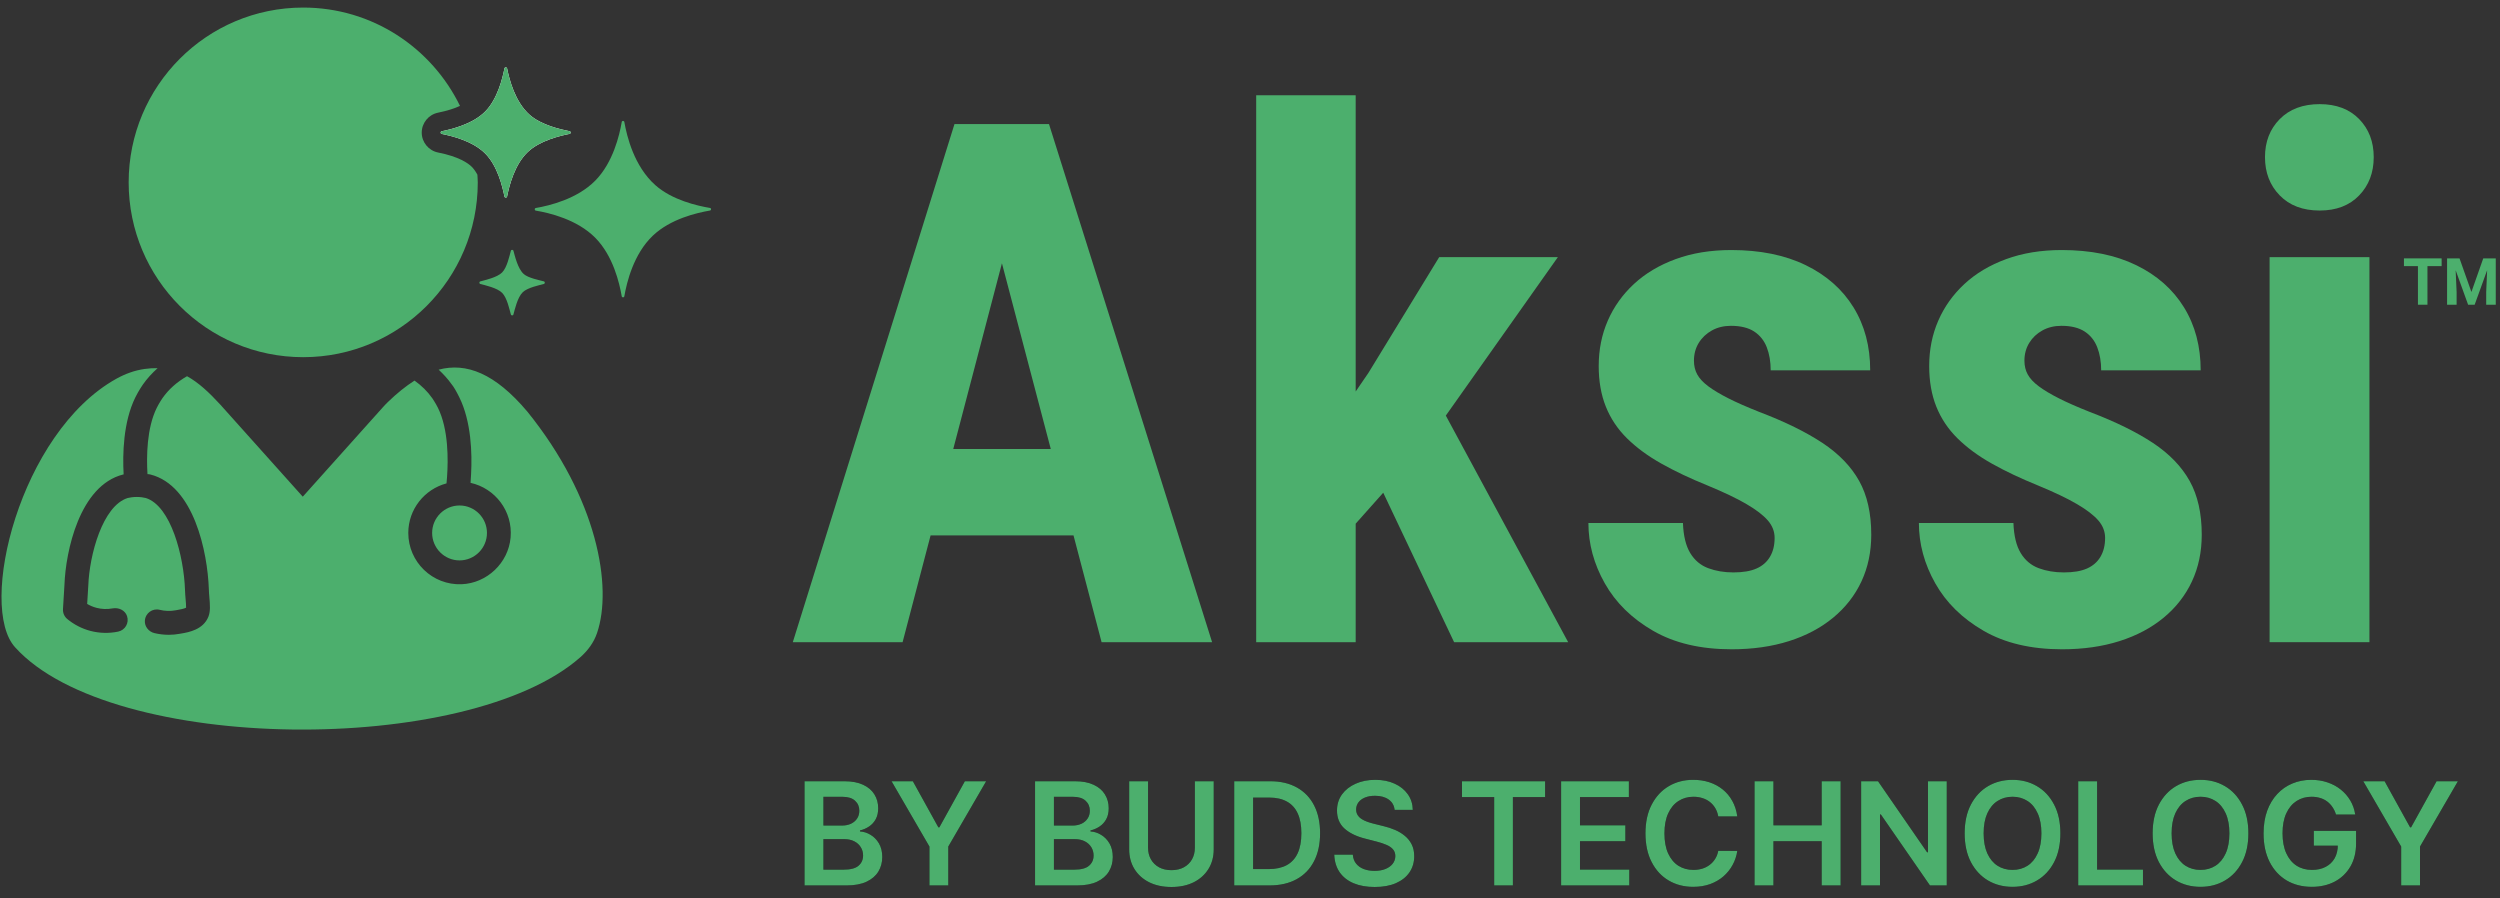
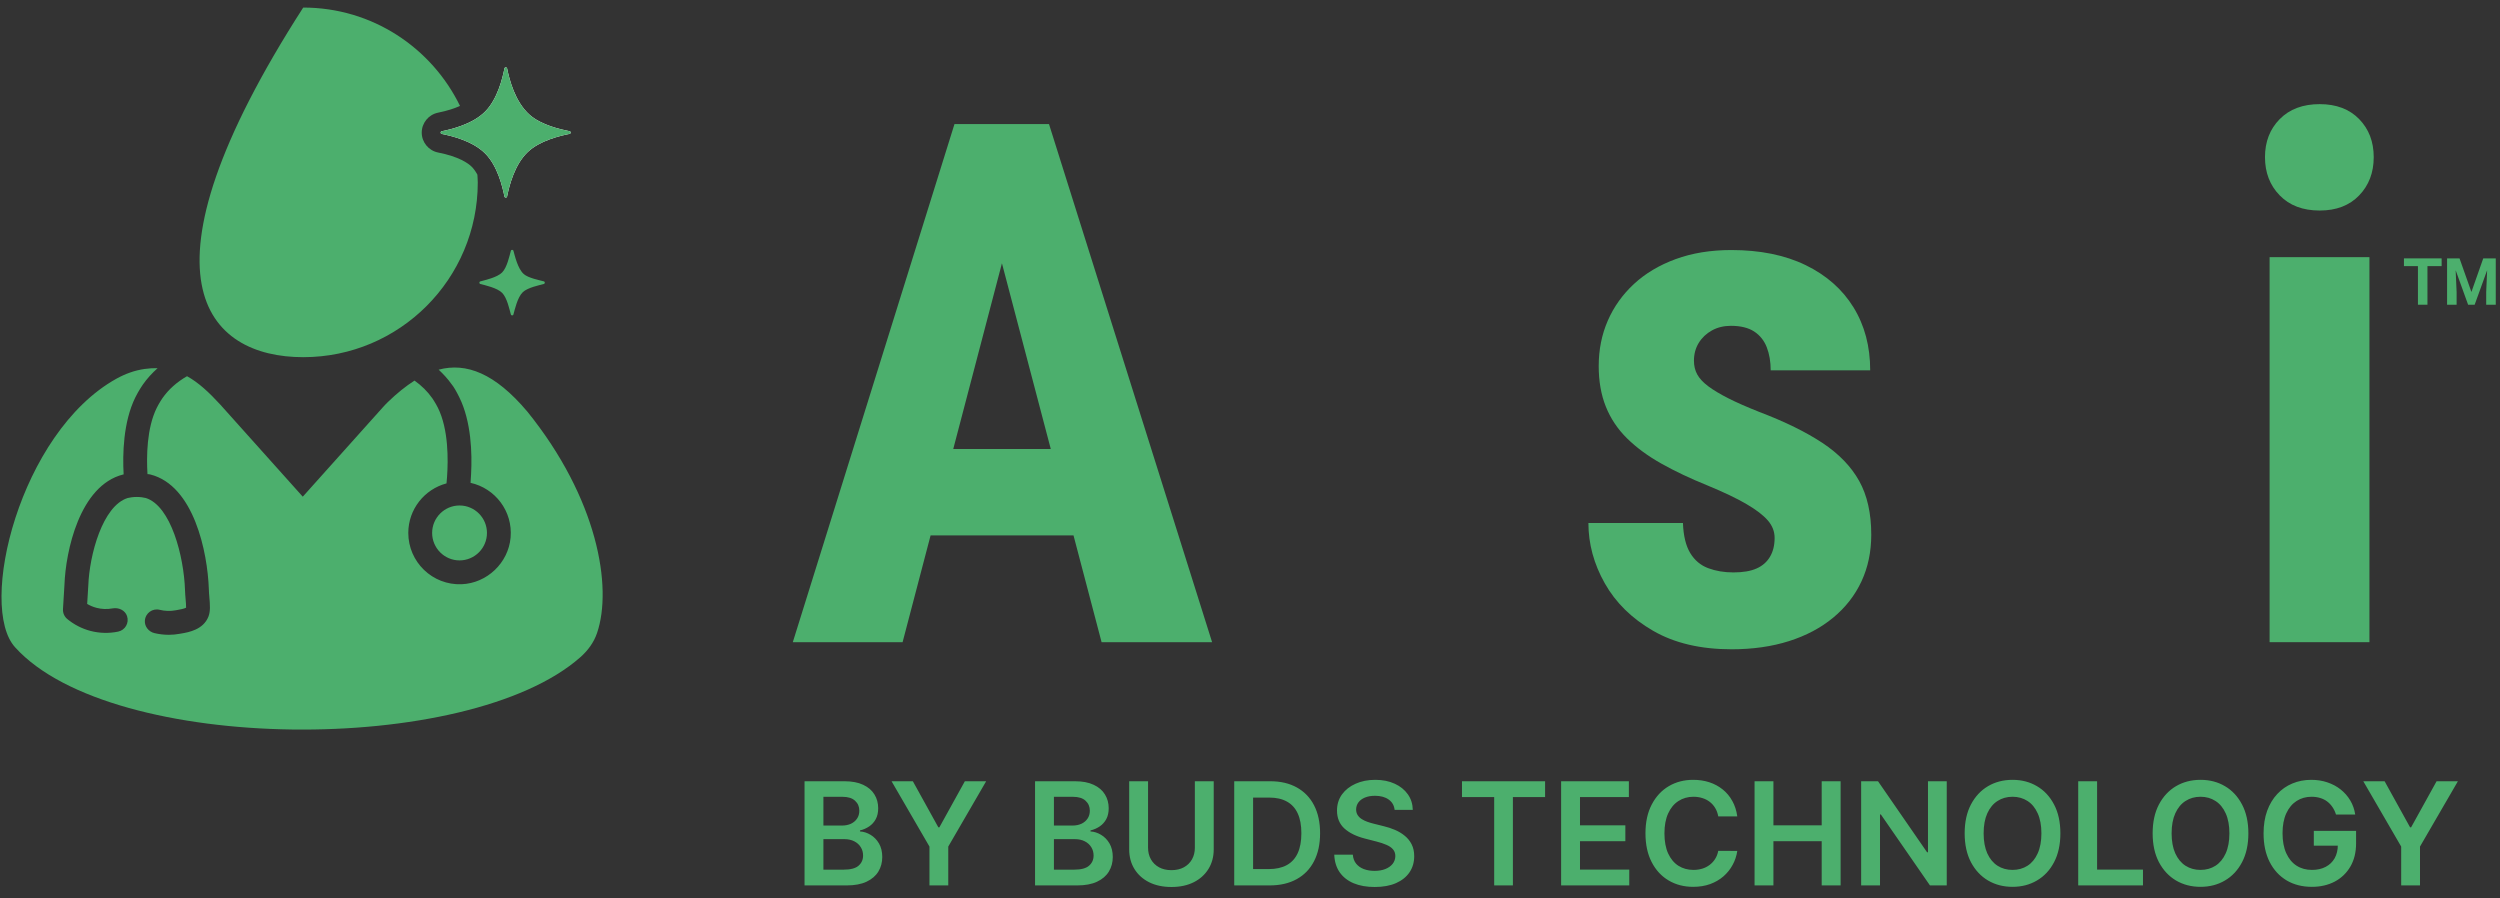
<svg xmlns="http://www.w3.org/2000/svg" width="192" height="69" viewBox="0 0 192 69" fill="none">
  <rect x="0" y="0" width="192" height="69" fill="#333333" stroke="none" />
  <g clip-path="url(#clip0_2063_902)">
    <path d="M78.57 9.529H73.304L60.887 49.32H69.319L71.469 41.121H82.446L84.602 49.32H93.089L80.563 9.529H78.571H78.57ZM73.21 34.481L76.949 20.22L80.699 34.481H73.21Z" fill="#4CAF6D" />
-     <path d="M119.643 19.75H110.529L105.098 28.631L104.116 30.068V7.315H96.475V49.319H104.116V40.218L106.232 37.84L111.675 49.319H120.435L111.039 31.918L119.643 19.75Z" fill="#4CAF6D" />
    <path d="M139.961 34.015C138.696 33.178 137.082 32.386 135.117 31.638C134.152 31.256 133.356 30.905 132.729 30.586C132.101 30.267 131.591 29.962 131.2 29.67C130.809 29.379 130.527 29.078 130.354 28.768C130.181 28.459 130.095 28.103 130.095 27.702C130.095 27.193 130.218 26.737 130.463 26.336C130.71 25.935 131.046 25.616 131.473 25.379C131.9 25.143 132.387 25.023 132.933 25.023C133.679 25.023 134.275 25.17 134.721 25.461C135.166 25.753 135.489 26.157 135.69 26.677C135.89 27.197 135.989 27.784 135.989 28.44H143.631C143.631 26.6 143.203 24.988 142.348 23.602C141.493 22.218 140.27 21.139 138.678 20.364C137.086 19.59 135.18 19.203 132.961 19.203C131.378 19.203 129.954 19.436 128.69 19.9C127.425 20.364 126.357 21.002 125.483 21.813C124.61 22.624 123.941 23.562 123.478 24.628C123.013 25.694 122.781 26.855 122.781 28.112C122.781 29.278 122.963 30.317 123.327 31.227C123.691 32.139 124.232 32.95 124.951 33.66C125.67 34.37 126.548 35.017 127.585 35.6C128.622 36.184 129.813 36.748 131.16 37.294C132.397 37.805 133.388 38.278 134.134 38.716C134.88 39.153 135.426 39.572 135.772 39.973C136.117 40.374 136.291 40.82 136.291 41.312C136.291 41.877 136.172 42.36 135.935 42.76C135.699 43.161 135.353 43.462 134.899 43.662C134.443 43.863 133.852 43.962 133.125 43.962C132.415 43.962 131.769 43.853 131.187 43.635C130.605 43.416 130.145 43.029 129.809 42.473C129.472 41.918 129.286 41.148 129.25 40.164H121.99C121.99 41.767 122.408 43.311 123.246 44.796C124.082 46.282 125.32 47.497 126.957 48.444C128.595 49.391 130.605 49.865 132.988 49.865C134.607 49.865 136.077 49.656 137.396 49.237C138.715 48.818 139.847 48.216 140.793 47.433C141.739 46.65 142.462 45.721 142.963 44.646C143.463 43.571 143.713 42.377 143.713 41.065C143.713 39.425 143.404 38.05 142.786 36.938C142.167 35.827 141.225 34.853 139.961 34.014L139.961 34.015Z" fill="#4CAF6D" />
-     <path d="M165.342 34.015C164.077 33.178 162.462 32.386 160.498 31.638C159.533 31.256 158.737 30.905 158.11 30.586C157.482 30.267 156.972 29.962 156.581 29.67C156.19 29.379 155.908 29.078 155.735 28.768C155.562 28.459 155.476 28.103 155.476 27.702C155.476 27.193 155.599 26.737 155.844 26.336C156.09 25.935 156.427 25.616 156.854 25.379C157.281 25.143 157.768 25.023 158.314 25.023C159.06 25.023 159.656 25.17 160.102 25.461C160.547 25.753 160.87 26.157 161.07 26.677C161.27 27.197 161.37 27.784 161.37 28.44H169.012C169.012 26.6 168.584 24.988 167.729 23.602C166.874 22.218 165.651 21.139 164.059 20.364C162.467 19.59 160.561 19.203 158.342 19.203C156.759 19.203 155.335 19.436 154.071 19.9C152.806 20.364 151.737 21.002 150.864 21.813C149.991 22.624 149.322 23.562 148.859 24.628C148.394 25.694 148.162 26.855 148.162 28.112C148.162 29.278 148.344 30.317 148.708 31.227C149.072 32.139 149.613 32.95 150.332 33.66C151.051 34.37 151.928 35.017 152.965 35.6C154.003 36.184 155.194 36.748 156.541 37.294C157.778 37.805 158.769 38.278 159.515 38.716C160.261 39.153 160.807 39.572 161.153 39.973C161.498 40.374 161.672 40.82 161.672 41.312C161.672 41.877 161.553 42.36 161.316 42.76C161.08 43.161 160.734 43.462 160.28 43.662C159.824 43.863 159.233 43.962 158.506 43.962C157.796 43.962 157.15 43.853 156.568 43.635C155.986 43.416 155.526 43.029 155.19 42.473C154.853 41.918 154.667 41.148 154.631 40.164H147.371C147.371 41.767 147.789 43.311 148.627 44.796C149.463 46.282 150.701 47.497 152.338 48.444C153.976 49.391 155.986 49.865 158.369 49.865C159.988 49.865 161.457 49.656 162.777 49.237C164.096 48.818 165.228 48.216 166.174 47.433C167.12 46.65 167.843 45.721 168.344 44.646C168.844 43.571 169.094 42.377 169.094 41.065C169.094 39.425 168.785 38.05 168.166 36.938C167.547 35.827 166.606 34.853 165.342 34.014L165.342 34.015Z" fill="#4CAF6D" />
    <path d="M181.973 19.75H174.305V49.319H181.973V19.75Z" fill="#4CAF6D" />
    <path d="M178.153 7.998C176.862 7.998 175.838 8.381 175.084 9.146C174.328 9.911 173.951 10.886 173.951 12.07C173.951 13.254 174.328 14.234 175.084 15.008C175.838 15.783 176.862 16.169 178.153 16.169C179.427 16.169 180.437 15.783 181.183 15.008C181.929 14.234 182.302 13.255 182.302 12.07C182.302 10.885 181.929 9.911 181.183 9.146C180.437 8.381 179.427 7.998 178.153 7.998Z" fill="#4CAF6D" />
    <path d="M184.623 20.438H185.697V23.402H186.429V20.438H187.517V19.844H184.623V20.438Z" fill="#4CAF6D" />
    <path d="M190.713 19.844L189.805 22.425L188.892 19.844H187.936V23.402H188.668V22.429L188.594 20.753L189.551 23.402H190.054L191.013 20.75L190.94 22.429V23.402H191.674V19.844H190.713Z" fill="#4CAF6D" />
    <path d="M33.188 40.93C33.188 42.093 34.132 43.039 35.293 43.039C36.454 43.039 37.399 42.093 37.399 40.93C37.399 39.767 36.454 38.821 35.293 38.821C34.132 38.821 33.188 39.767 33.188 40.93Z" fill="#4CAF6D" />
-     <path d="M23.287 27.431C30.691 27.431 36.693 21.42 36.693 14.006C36.693 13.805 36.672 13.61 36.663 13.412C36.513 13.139 36.367 12.948 36.24 12.819C35.967 12.544 35.267 12.033 33.645 11.713C32.917 11.567 32.391 10.926 32.389 10.188C32.387 9.45 32.909 8.806 33.631 8.656C34.372 8.506 34.918 8.322 35.328 8.133C33.151 3.666 28.584 0.581 23.287 0.581C15.883 0.581 9.881 6.592 9.881 14.006C9.881 21.421 15.883 27.431 23.287 27.431L23.287 27.431Z" fill="#4CAF6D" />
-     <path d="M54.523 15.97C53.561 15.806 51.636 15.375 50.336 14.225C48.698 12.775 48.142 10.464 47.95 9.372C47.93 9.259 47.769 9.258 47.75 9.37C47.574 10.38 47.088 12.482 45.711 13.877C44.313 15.292 42.188 15.794 41.151 15.975C41.038 15.995 41.038 16.157 41.152 16.176C42.19 16.352 44.317 16.847 45.717 18.262C47.088 19.647 47.574 21.74 47.749 22.754C47.769 22.867 47.929 22.867 47.949 22.754C48.132 21.704 48.647 19.521 50.132 18.105C51.488 16.81 53.521 16.342 54.523 16.17C54.637 16.15 54.637 15.988 54.524 15.969L54.523 15.97Z" fill="#4CAF6D" />
+     <path d="M23.287 27.431C30.691 27.431 36.693 21.42 36.693 14.006C36.693 13.805 36.672 13.61 36.663 13.412C36.513 13.139 36.367 12.948 36.24 12.819C35.967 12.544 35.267 12.033 33.645 11.713C32.917 11.567 32.391 10.926 32.389 10.188C32.387 9.45 32.909 8.806 33.631 8.656C34.372 8.506 34.918 8.322 35.328 8.133C33.151 3.666 28.584 0.581 23.287 0.581C9.881 21.421 15.883 27.431 23.287 27.431L23.287 27.431Z" fill="#4CAF6D" />
    <path d="M33.924 10.081C34.69 9.925 36.301 9.538 37.266 8.562C38.215 7.6 38.591 6.004 38.742 5.257C38.764 5.145 38.923 5.145 38.946 5.256C39.111 6.07 39.541 7.813 40.677 8.819C41.569 9.608 43.041 9.937 43.744 10.077C43.857 10.1 43.856 10.26 43.743 10.282C43.007 10.43 41.46 10.79 40.527 11.68C39.501 12.66 39.102 14.312 38.945 15.09C38.923 15.203 38.763 15.202 38.741 15.09C38.59 14.341 38.215 12.751 37.27 11.796C36.304 10.82 34.691 10.438 33.925 10.286C33.812 10.264 33.811 10.104 33.924 10.081Z" fill="white" />
    <path d="M33.925 10.286C34.691 10.438 36.305 10.82 37.27 11.796C38.215 12.751 38.59 14.341 38.741 15.09C38.763 15.202 38.923 15.203 38.945 15.09C39.102 14.312 39.501 12.659 40.527 11.68C41.46 10.79 43.007 10.43 43.743 10.282C43.856 10.26 43.857 10.1 43.744 10.077C43.042 9.938 41.569 9.608 40.678 8.819C39.541 7.813 39.111 6.07 38.946 5.256C38.923 5.145 38.764 5.145 38.742 5.257C38.591 6.004 38.216 7.6 37.266 8.562C36.301 9.538 34.69 9.925 33.924 10.081C33.811 10.104 33.812 10.264 33.925 10.286Z" fill="#4CAF6D" />
    <path d="M39.234 19.262C39.138 19.604 38.947 20.536 38.566 20.922C38.178 21.315 37.239 21.512 36.889 21.611C36.789 21.639 36.79 21.782 36.89 21.81C37.24 21.907 38.18 22.102 38.568 22.495C38.947 22.878 39.137 23.807 39.234 24.149C39.262 24.249 39.404 24.249 39.432 24.149C39.533 23.79 39.737 22.834 40.152 22.438C40.524 22.083 41.435 21.902 41.767 21.808C41.868 21.78 41.867 21.637 41.766 21.609C41.454 21.522 40.576 21.357 40.225 21.047C39.762 20.637 39.54 19.644 39.433 19.263C39.405 19.163 39.263 19.161 39.234 19.262Z" fill="#4CAF6D" />
    <path d="M40.488 31.598C38.008 28.662 35.81 27.828 33.688 28.39C34.052 28.731 34.39 29.096 34.679 29.505C34.85 29.711 35.037 30.03 35.276 30.514C36.2 32.384 36.262 34.827 36.181 36.385H36.181C36.18 36.406 36.178 36.429 36.177 36.45C36.172 36.548 36.166 36.641 36.16 36.731C36.153 36.851 36.146 36.969 36.139 37.082C38.013 37.495 39.392 39.248 39.214 41.283C39.044 43.23 37.401 44.792 35.451 44.869C33.209 44.958 31.357 43.156 31.357 40.93C31.357 39.104 32.606 37.57 34.292 37.124C34.303 37.001 34.316 36.844 34.332 36.643C34.427 35.322 34.451 32.976 33.636 31.327C33.449 30.95 33.222 30.618 33.206 30.593C33.205 30.592 33.203 30.59 33.202 30.588C32.835 30.062 32.372 29.612 31.835 29.229C31.157 29.66 30.48 30.209 29.799 30.867C29.654 31.007 29.515 31.155 29.381 31.304L23.253 38.145L16.924 31.079C16.049 30.126 15.241 29.377 14.364 28.893C13.594 29.334 12.952 29.897 12.47 30.588C12.469 30.591 12.231 30.934 12.037 31.327C11.266 32.887 11.246 35.063 11.327 36.413C11.402 36.413 11.477 36.422 11.55 36.441C14.886 37.289 15.942 42.386 16.04 45.265C16.043 45.454 16.061 45.653 16.078 45.852C16.128 46.435 16.171 46.94 16.008 47.354C15.611 48.364 14.479 48.559 13.935 48.652L13.805 48.675C13.525 48.727 13.243 48.753 12.96 48.753C12.594 48.753 12.227 48.709 11.861 48.623C11.423 48.519 11.096 48.118 11.126 47.669C11.166 47.082 11.716 46.697 12.26 46.833C12.665 46.933 13.073 46.945 13.469 46.873L13.626 46.845C13.775 46.819 14.148 46.755 14.292 46.67C14.297 46.509 14.271 46.203 14.254 46.009C14.233 45.768 14.213 45.526 14.209 45.313C14.121 42.725 13.13 38.857 11.199 38.247C11.02 38.205 10.788 38.168 10.517 38.166C10.232 38.165 9.99 38.204 9.806 38.247C7.887 38.846 6.867 42.594 6.78 44.988L6.695 46.382C6.888 46.496 7.126 46.606 7.406 46.68C7.805 46.786 8.229 46.801 8.637 46.726C9.106 46.639 9.601 46.858 9.755 47.31C9.937 47.843 9.609 48.396 9.077 48.507C8.371 48.655 7.631 48.636 6.938 48.452C6.291 48.281 5.676 47.964 5.16 47.535C4.938 47.35 4.82 47.068 4.837 46.779L4.951 44.899C5.043 42.357 6.105 37.286 9.457 36.441C9.469 36.438 9.482 36.439 9.495 36.436C9.409 34.882 9.461 32.408 10.396 30.514C10.653 29.994 10.957 29.557 10.97 29.538C11.296 29.072 11.68 28.655 12.104 28.275C11.79 28.267 11.463 28.287 11.116 28.335C10.348 28.441 9.611 28.712 8.933 29.089C1.51 33.221 -1.738 46.613 1.178 49.731C8.574 57.893 35.948 58.111 44.582 50.464C45.151 49.96 45.608 49.337 45.853 48.618C47.056 45.08 45.893 38.278 40.489 31.598L40.488 31.598Z" fill="#4CAF6D" />
-     <path d="M61.789 68V60H64.852C65.43 60 65.91 60.091 66.293 60.273C66.678 60.453 66.966 60.699 67.156 61.012C67.349 61.324 67.445 61.678 67.445 62.074C67.445 62.4 67.383 62.678 67.258 62.91C67.133 63.139 66.965 63.325 66.754 63.469C66.543 63.612 66.307 63.715 66.047 63.777V63.855C66.331 63.871 66.603 63.958 66.863 64.117C67.126 64.273 67.341 64.495 67.508 64.781C67.674 65.068 67.758 65.414 67.758 65.82C67.758 66.234 67.658 66.607 67.457 66.938C67.257 67.266 66.954 67.525 66.551 67.715C66.147 67.905 65.639 68 65.027 68H61.789ZM63.238 66.789H64.797C65.323 66.789 65.702 66.689 65.934 66.488C66.168 66.285 66.285 66.025 66.285 65.707C66.285 65.47 66.227 65.257 66.109 65.066C65.992 64.874 65.826 64.723 65.609 64.613C65.393 64.501 65.135 64.445 64.836 64.445H63.238V66.789ZM63.238 63.402H64.672C64.922 63.402 65.147 63.357 65.348 63.266C65.548 63.172 65.706 63.04 65.82 62.871C65.938 62.699 65.996 62.496 65.996 62.262C65.996 61.952 65.887 61.697 65.668 61.496C65.452 61.296 65.13 61.195 64.703 61.195H63.238V63.402ZM68.472 60H70.108L72.065 63.539H72.144L74.101 60H75.737L72.827 65.016V68H71.382V65.016L68.472 60ZM79.492 68V60H82.555C83.133 60 83.613 60.091 83.996 60.273C84.382 60.453 84.669 60.699 84.859 61.012C85.052 61.324 85.148 61.678 85.148 62.074C85.148 62.4 85.086 62.678 84.961 62.91C84.836 63.139 84.668 63.325 84.457 63.469C84.246 63.612 84.01 63.715 83.75 63.777V63.855C84.034 63.871 84.306 63.958 84.566 64.117C84.829 64.273 85.044 64.495 85.211 64.781C85.378 65.068 85.461 65.414 85.461 65.82C85.461 66.234 85.361 66.607 85.16 66.938C84.96 67.266 84.658 67.525 84.254 67.715C83.85 67.905 83.342 68 82.731 68H79.492ZM80.941 66.789H82.5C83.026 66.789 83.405 66.689 83.637 66.488C83.871 66.285 83.988 66.025 83.988 65.707C83.988 65.47 83.93 65.257 83.812 65.066C83.695 64.874 83.529 64.723 83.312 64.613C83.096 64.501 82.838 64.445 82.539 64.445H80.941V66.789ZM80.941 63.402H82.375C82.625 63.402 82.85 63.357 83.051 63.266C83.251 63.172 83.409 63.04 83.523 62.871C83.641 62.699 83.699 62.496 83.699 62.262C83.699 61.952 83.59 61.697 83.371 61.496C83.155 61.296 82.833 61.195 82.406 61.195H80.941V63.402ZM91.765 60H93.214V65.227C93.214 65.799 93.079 66.303 92.808 66.738C92.539 67.173 92.162 67.513 91.675 67.758C91.188 68 90.619 68.121 89.968 68.121C89.314 68.121 88.744 68 88.257 67.758C87.77 67.513 87.392 67.173 87.124 66.738C86.856 66.303 86.722 65.799 86.722 65.227V60H88.171V65.106C88.171 65.439 88.244 65.736 88.39 65.996C88.538 66.257 88.746 66.461 89.015 66.609C89.283 66.755 89.601 66.828 89.968 66.828C90.335 66.828 90.653 66.755 90.921 66.609C91.192 66.461 91.4 66.257 91.546 65.996C91.692 65.736 91.765 65.439 91.765 65.106V60ZM97.5 68H94.789V60H97.555C98.349 60 99.031 60.16 99.602 60.48C100.174 60.798 100.615 61.255 100.922 61.852C101.229 62.448 101.383 63.161 101.383 63.992C101.383 64.826 101.228 65.542 100.918 66.141C100.611 66.74 100.167 67.199 99.586 67.519C99.008 67.84 98.312 68 97.5 68ZM96.238 66.746H97.43C97.987 66.746 98.452 66.644 98.824 66.441C99.197 66.236 99.477 65.93 99.664 65.523C99.852 65.115 99.945 64.604 99.945 63.992C99.945 63.38 99.852 62.872 99.664 62.469C99.477 62.062 99.199 61.759 98.832 61.559C98.467 61.355 98.014 61.254 97.473 61.254H96.238V66.746ZM107.107 62.199C107.071 61.858 106.917 61.592 106.646 61.402C106.378 61.212 106.029 61.117 105.6 61.117C105.298 61.117 105.038 61.163 104.822 61.254C104.606 61.345 104.441 61.469 104.326 61.625C104.212 61.781 104.153 61.96 104.15 62.16C104.15 62.327 104.188 62.471 104.264 62.594C104.342 62.716 104.447 62.82 104.58 62.906C104.713 62.99 104.86 63.06 105.021 63.117C105.183 63.175 105.346 63.223 105.51 63.262L106.26 63.449C106.562 63.52 106.852 63.615 107.131 63.734C107.412 63.854 107.663 64.005 107.885 64.188C108.109 64.37 108.286 64.59 108.416 64.848C108.546 65.106 108.611 65.408 108.611 65.754C108.611 66.223 108.492 66.635 108.252 66.992C108.012 67.346 107.666 67.624 107.213 67.824C106.762 68.022 106.217 68.121 105.576 68.121C104.954 68.121 104.413 68.025 103.955 67.832C103.499 67.639 103.143 67.358 102.885 66.988C102.63 66.618 102.492 66.168 102.471 65.637H103.896C103.917 65.915 104.003 66.147 104.154 66.332C104.305 66.517 104.502 66.655 104.744 66.746C104.989 66.837 105.262 66.883 105.564 66.883C105.88 66.883 106.156 66.836 106.393 66.742C106.632 66.646 106.82 66.513 106.955 66.344C107.09 66.172 107.16 65.971 107.162 65.742C107.16 65.534 107.098 65.362 106.979 65.227C106.859 65.088 106.691 64.974 106.475 64.883C106.261 64.789 106.011 64.706 105.725 64.633L104.814 64.398C104.156 64.229 103.635 63.973 103.252 63.629C102.872 63.283 102.682 62.823 102.682 62.25C102.682 61.779 102.809 61.366 103.064 61.012C103.322 60.658 103.673 60.383 104.115 60.188C104.558 59.99 105.059 59.891 105.619 59.891C106.187 59.891 106.684 59.99 107.111 60.188C107.541 60.383 107.878 60.655 108.123 61.004C108.368 61.35 108.494 61.749 108.502 62.199H107.107ZM112.28 61.215V60H118.663V61.215H116.19V68H114.753V61.215H112.28ZM119.894 68V60H125.097V61.215H121.343V63.387H124.827V64.602H121.343V66.785H125.128V68H119.894ZM133.423 62.699H131.962C131.92 62.46 131.843 62.247 131.731 62.062C131.619 61.875 131.48 61.716 131.313 61.586C131.147 61.456 130.957 61.358 130.743 61.293C130.532 61.225 130.304 61.191 130.06 61.191C129.625 61.191 129.239 61.301 128.903 61.52C128.567 61.736 128.304 62.053 128.114 62.473C127.924 62.889 127.829 63.398 127.829 64C127.829 64.612 127.924 65.128 128.114 65.547C128.307 65.963 128.57 66.279 128.903 66.492C129.239 66.703 129.623 66.809 130.056 66.809C130.295 66.809 130.519 66.777 130.728 66.715C130.938 66.65 131.127 66.555 131.294 66.43C131.463 66.305 131.605 66.151 131.72 65.969C131.837 65.787 131.918 65.578 131.962 65.344L133.423 65.352C133.368 65.732 133.25 66.088 133.067 66.422C132.888 66.755 132.652 67.049 132.36 67.305C132.069 67.557 131.728 67.755 131.337 67.898C130.946 68.039 130.513 68.109 130.036 68.109C129.333 68.109 128.705 67.947 128.153 67.621C127.601 67.296 127.166 66.826 126.849 66.211C126.531 65.596 126.372 64.859 126.372 64C126.372 63.138 126.532 62.401 126.853 61.789C127.173 61.175 127.609 60.704 128.161 60.379C128.713 60.053 129.338 59.891 130.036 59.891C130.481 59.891 130.896 59.953 131.278 60.078C131.661 60.203 132.002 60.387 132.302 60.629C132.601 60.868 132.847 61.163 133.04 61.512C133.235 61.858 133.363 62.254 133.423 62.699ZM134.75 68V60H136.199V63.387H139.906V60H141.359V68H139.906V64.602H136.199V68H134.75ZM149.51 60V68H148.221L144.451 62.551H144.385V68H142.936V60H144.232L147.998 65.453H148.068V60H149.51ZM158.237 64C158.237 64.862 158.076 65.6 157.753 66.215C157.433 66.827 156.995 67.296 156.44 67.621C155.888 67.947 155.262 68.109 154.562 68.109C153.861 68.109 153.233 67.947 152.679 67.621C152.127 67.293 151.689 66.823 151.366 66.211C151.046 65.596 150.886 64.859 150.886 64C150.886 63.138 151.046 62.401 151.366 61.789C151.689 61.175 152.127 60.704 152.679 60.379C153.233 60.053 153.861 59.891 154.562 59.891C155.262 59.891 155.888 60.053 156.44 60.379C156.995 60.704 157.433 61.175 157.753 61.789C158.076 62.401 158.237 63.138 158.237 64ZM156.78 64C156.78 63.393 156.685 62.882 156.495 62.465C156.308 62.046 156.047 61.729 155.714 61.516C155.381 61.3 154.996 61.191 154.562 61.191C154.127 61.191 153.743 61.3 153.409 61.516C153.076 61.729 152.814 62.046 152.624 62.465C152.437 62.882 152.343 63.393 152.343 64C152.343 64.607 152.437 65.12 152.624 65.539C152.814 65.956 153.076 66.272 153.409 66.488C153.743 66.702 154.127 66.809 154.562 66.809C154.996 66.809 155.381 66.702 155.714 66.488C156.047 66.272 156.308 65.956 156.495 65.539C156.685 65.12 156.78 64.607 156.78 64ZM159.607 68V60H161.057V66.785H164.58V68H159.607ZM172.675 64C172.675 64.862 172.513 65.6 172.19 66.215C171.87 66.827 171.433 67.296 170.878 67.621C170.326 67.947 169.7 68.109 168.999 68.109C168.299 68.109 167.671 67.947 167.116 67.621C166.564 67.293 166.127 66.823 165.804 66.211C165.483 65.596 165.323 64.859 165.323 64C165.323 63.138 165.483 62.401 165.804 61.789C166.127 61.175 166.564 60.704 167.116 60.379C167.671 60.053 168.299 59.891 168.999 59.891C169.7 59.891 170.326 60.053 170.878 60.379C171.433 60.704 171.87 61.175 172.19 61.789C172.513 62.401 172.675 63.138 172.675 64ZM171.218 64C171.218 63.393 171.123 62.882 170.933 62.465C170.745 62.046 170.485 61.729 170.151 61.516C169.818 61.3 169.434 61.191 168.999 61.191C168.564 61.191 168.18 61.3 167.847 61.516C167.513 61.729 167.252 62.046 167.062 62.465C166.874 62.882 166.78 63.393 166.78 64C166.78 64.607 166.874 65.12 167.062 65.539C167.252 65.956 167.513 66.272 167.847 66.488C168.18 66.702 168.564 66.809 168.999 66.809C169.434 66.809 169.818 66.702 170.151 66.488C170.485 66.272 170.745 65.956 170.933 65.539C171.123 65.12 171.218 64.607 171.218 64ZM179.404 62.555C179.339 62.344 179.249 62.155 179.135 61.988C179.023 61.819 178.887 61.675 178.729 61.555C178.572 61.435 178.393 61.345 178.189 61.285C177.986 61.223 177.765 61.191 177.525 61.191C177.096 61.191 176.713 61.3 176.377 61.516C176.041 61.732 175.777 62.05 175.584 62.469C175.394 62.885 175.299 63.393 175.299 63.992C175.299 64.596 175.394 65.108 175.584 65.527C175.774 65.947 176.038 66.266 176.377 66.484C176.715 66.701 177.109 66.809 177.557 66.809C177.963 66.809 178.314 66.731 178.611 66.574C178.911 66.418 179.141 66.197 179.303 65.91C179.464 65.621 179.545 65.283 179.545 64.894L179.873 64.945H177.701V63.812H180.947V64.773C180.947 65.458 180.801 66.051 180.51 66.551C180.218 67.051 179.817 67.436 179.307 67.707C178.796 67.975 178.21 68.109 177.549 68.109C176.812 68.109 176.165 67.944 175.607 67.613C175.053 67.28 174.619 66.807 174.307 66.195C173.997 65.581 173.842 64.852 173.842 64.008C173.842 63.362 173.933 62.785 174.115 62.277C174.3 61.77 174.558 61.339 174.889 60.984C175.219 60.628 175.607 60.357 176.053 60.172C176.498 59.984 176.982 59.891 177.506 59.891C177.949 59.891 178.361 59.956 178.744 60.086C179.127 60.214 179.467 60.396 179.764 60.633C180.063 60.87 180.309 61.151 180.502 61.477C180.695 61.802 180.821 62.161 180.881 62.555H179.404ZM181.501 60H183.138L185.095 63.539H185.173L187.13 60H188.767L185.856 65.016V68H184.411V65.016L181.501 60Z" fill="#111111" />
    <path d="M61.789 68V60H64.852C65.43 60 65.91 60.091 66.293 60.273C66.678 60.453 66.966 60.699 67.156 61.012C67.349 61.324 67.445 61.678 67.445 62.074C67.445 62.4 67.383 62.678 67.258 62.91C67.133 63.139 66.965 63.325 66.754 63.469C66.543 63.612 66.307 63.715 66.047 63.777V63.855C66.331 63.871 66.603 63.958 66.863 64.117C67.126 64.273 67.341 64.495 67.508 64.781C67.674 65.068 67.758 65.414 67.758 65.82C67.758 66.234 67.658 66.607 67.457 66.938C67.257 67.266 66.954 67.525 66.551 67.715C66.147 67.905 65.639 68 65.027 68H61.789ZM63.238 66.789H64.797C65.323 66.789 65.702 66.689 65.934 66.488C66.168 66.285 66.285 66.025 66.285 65.707C66.285 65.47 66.227 65.257 66.109 65.066C65.992 64.874 65.826 64.723 65.609 64.613C65.393 64.501 65.135 64.445 64.836 64.445H63.238V66.789ZM63.238 63.402H64.672C64.922 63.402 65.147 63.357 65.348 63.266C65.548 63.172 65.706 63.04 65.82 62.871C65.938 62.699 65.996 62.496 65.996 62.262C65.996 61.952 65.887 61.697 65.668 61.496C65.452 61.296 65.13 61.195 64.703 61.195H63.238V63.402ZM68.472 60H70.108L72.065 63.539H72.144L74.101 60H75.737L72.827 65.016V68H71.382V65.016L68.472 60ZM79.492 68V60H82.555C83.133 60 83.613 60.091 83.996 60.273C84.382 60.453 84.669 60.699 84.859 61.012C85.052 61.324 85.148 61.678 85.148 62.074C85.148 62.4 85.086 62.678 84.961 62.91C84.836 63.139 84.668 63.325 84.457 63.469C84.246 63.612 84.01 63.715 83.75 63.777V63.855C84.034 63.871 84.306 63.958 84.566 64.117C84.829 64.273 85.044 64.495 85.211 64.781C85.378 65.068 85.461 65.414 85.461 65.82C85.461 66.234 85.361 66.607 85.16 66.938C84.96 67.266 84.658 67.525 84.254 67.715C83.85 67.905 83.342 68 82.731 68H79.492ZM80.941 66.789H82.5C83.026 66.789 83.405 66.689 83.637 66.488C83.871 66.285 83.988 66.025 83.988 65.707C83.988 65.47 83.93 65.257 83.812 65.066C83.695 64.874 83.529 64.723 83.312 64.613C83.096 64.501 82.838 64.445 82.539 64.445H80.941V66.789ZM80.941 63.402H82.375C82.625 63.402 82.85 63.357 83.051 63.266C83.251 63.172 83.409 63.04 83.523 62.871C83.641 62.699 83.699 62.496 83.699 62.262C83.699 61.952 83.59 61.697 83.371 61.496C83.155 61.296 82.833 61.195 82.406 61.195H80.941V63.402ZM91.765 60H93.214V65.227C93.214 65.799 93.079 66.303 92.808 66.738C92.539 67.173 92.162 67.513 91.675 67.758C91.188 68 90.619 68.121 89.968 68.121C89.314 68.121 88.744 68 88.257 67.758C87.77 67.513 87.392 67.173 87.124 66.738C86.856 66.303 86.722 65.799 86.722 65.227V60H88.171V65.106C88.171 65.439 88.244 65.736 88.39 65.996C88.538 66.257 88.746 66.461 89.015 66.609C89.283 66.755 89.601 66.828 89.968 66.828C90.335 66.828 90.653 66.755 90.921 66.609C91.192 66.461 91.4 66.257 91.546 65.996C91.692 65.736 91.765 65.439 91.765 65.106V60ZM97.5 68H94.789V60H97.555C98.349 60 99.031 60.16 99.602 60.48C100.174 60.798 100.615 61.255 100.922 61.852C101.229 62.448 101.383 63.161 101.383 63.992C101.383 64.826 101.228 65.542 100.918 66.141C100.611 66.74 100.167 67.199 99.586 67.519C99.008 67.84 98.312 68 97.5 68ZM96.238 66.746H97.43C97.987 66.746 98.452 66.644 98.824 66.441C99.197 66.236 99.477 65.93 99.664 65.523C99.852 65.115 99.945 64.604 99.945 63.992C99.945 63.38 99.852 62.872 99.664 62.469C99.477 62.062 99.199 61.759 98.832 61.559C98.467 61.355 98.014 61.254 97.473 61.254H96.238V66.746ZM107.107 62.199C107.071 61.858 106.917 61.592 106.646 61.402C106.378 61.212 106.029 61.117 105.6 61.117C105.298 61.117 105.038 61.163 104.822 61.254C104.606 61.345 104.441 61.469 104.326 61.625C104.212 61.781 104.153 61.96 104.15 62.16C104.15 62.327 104.188 62.471 104.264 62.594C104.342 62.716 104.447 62.82 104.58 62.906C104.713 62.99 104.86 63.06 105.021 63.117C105.183 63.175 105.346 63.223 105.51 63.262L106.26 63.449C106.562 63.52 106.852 63.615 107.131 63.734C107.412 63.854 107.663 64.005 107.885 64.188C108.109 64.37 108.286 64.59 108.416 64.848C108.546 65.106 108.611 65.408 108.611 65.754C108.611 66.223 108.492 66.635 108.252 66.992C108.012 67.346 107.666 67.624 107.213 67.824C106.762 68.022 106.217 68.121 105.576 68.121C104.954 68.121 104.413 68.025 103.955 67.832C103.499 67.639 103.143 67.358 102.885 66.988C102.63 66.618 102.492 66.168 102.471 65.637H103.896C103.917 65.915 104.003 66.147 104.154 66.332C104.305 66.517 104.502 66.655 104.744 66.746C104.989 66.837 105.262 66.883 105.564 66.883C105.88 66.883 106.156 66.836 106.393 66.742C106.632 66.646 106.82 66.513 106.955 66.344C107.09 66.172 107.16 65.971 107.162 65.742C107.16 65.534 107.098 65.362 106.979 65.227C106.859 65.088 106.691 64.974 106.475 64.883C106.261 64.789 106.011 64.706 105.725 64.633L104.814 64.398C104.156 64.229 103.635 63.973 103.252 63.629C102.872 63.283 102.682 62.823 102.682 62.25C102.682 61.779 102.809 61.366 103.064 61.012C103.322 60.658 103.673 60.383 104.115 60.188C104.558 59.99 105.059 59.891 105.619 59.891C106.187 59.891 106.684 59.99 107.111 60.188C107.541 60.383 107.878 60.655 108.123 61.004C108.368 61.35 108.494 61.749 108.502 62.199H107.107ZM112.28 61.215V60H118.663V61.215H116.19V68H114.753V61.215H112.28ZM119.894 68V60H125.097V61.215H121.343V63.387H124.827V64.602H121.343V66.785H125.128V68H119.894ZM133.423 62.699H131.962C131.92 62.46 131.843 62.247 131.731 62.062C131.619 61.875 131.48 61.716 131.313 61.586C131.147 61.456 130.957 61.358 130.743 61.293C130.532 61.225 130.304 61.191 130.06 61.191C129.625 61.191 129.239 61.301 128.903 61.52C128.567 61.736 128.304 62.053 128.114 62.473C127.924 62.889 127.829 63.398 127.829 64C127.829 64.612 127.924 65.128 128.114 65.547C128.307 65.963 128.57 66.279 128.903 66.492C129.239 66.703 129.623 66.809 130.056 66.809C130.295 66.809 130.519 66.777 130.728 66.715C130.938 66.65 131.127 66.555 131.294 66.43C131.463 66.305 131.605 66.151 131.72 65.969C131.837 65.787 131.918 65.578 131.962 65.344L133.423 65.352C133.368 65.732 133.25 66.088 133.067 66.422C132.888 66.755 132.652 67.049 132.36 67.305C132.069 67.557 131.728 67.755 131.337 67.898C130.946 68.039 130.513 68.109 130.036 68.109C129.333 68.109 128.705 67.947 128.153 67.621C127.601 67.296 127.166 66.826 126.849 66.211C126.531 65.596 126.372 64.859 126.372 64C126.372 63.138 126.532 62.401 126.853 61.789C127.173 61.175 127.609 60.704 128.161 60.379C128.713 60.053 129.338 59.891 130.036 59.891C130.481 59.891 130.896 59.953 131.278 60.078C131.661 60.203 132.002 60.387 132.302 60.629C132.601 60.868 132.847 61.163 133.04 61.512C133.235 61.858 133.363 62.254 133.423 62.699ZM134.75 68V60H136.199V63.387H139.906V60H141.359V68H139.906V64.602H136.199V68H134.75ZM149.51 60V68H148.221L144.451 62.551H144.385V68H142.936V60H144.232L147.998 65.453H148.068V60H149.51ZM158.237 64C158.237 64.862 158.076 65.6 157.753 66.215C157.433 66.827 156.995 67.296 156.44 67.621C155.888 67.947 155.262 68.109 154.562 68.109C153.861 68.109 153.233 67.947 152.679 67.621C152.127 67.293 151.689 66.823 151.366 66.211C151.046 65.596 150.886 64.859 150.886 64C150.886 63.138 151.046 62.401 151.366 61.789C151.689 61.175 152.127 60.704 152.679 60.379C153.233 60.053 153.861 59.891 154.562 59.891C155.262 59.891 155.888 60.053 156.44 60.379C156.995 60.704 157.433 61.175 157.753 61.789C158.076 62.401 158.237 63.138 158.237 64ZM156.78 64C156.78 63.393 156.685 62.882 156.495 62.465C156.308 62.046 156.047 61.729 155.714 61.516C155.381 61.3 154.996 61.191 154.562 61.191C154.127 61.191 153.743 61.3 153.409 61.516C153.076 61.729 152.814 62.046 152.624 62.465C152.437 62.882 152.343 63.393 152.343 64C152.343 64.607 152.437 65.12 152.624 65.539C152.814 65.956 153.076 66.272 153.409 66.488C153.743 66.702 154.127 66.809 154.562 66.809C154.996 66.809 155.381 66.702 155.714 66.488C156.047 66.272 156.308 65.956 156.495 65.539C156.685 65.12 156.78 64.607 156.78 64ZM159.607 68V60H161.057V66.785H164.58V68H159.607ZM172.675 64C172.675 64.862 172.513 65.6 172.19 66.215C171.87 66.827 171.433 67.296 170.878 67.621C170.326 67.947 169.7 68.109 168.999 68.109C168.299 68.109 167.671 67.947 167.116 67.621C166.564 67.293 166.127 66.823 165.804 66.211C165.483 65.596 165.323 64.859 165.323 64C165.323 63.138 165.483 62.401 165.804 61.789C166.127 61.175 166.564 60.704 167.116 60.379C167.671 60.053 168.299 59.891 168.999 59.891C169.7 59.891 170.326 60.053 170.878 60.379C171.433 60.704 171.87 61.175 172.19 61.789C172.513 62.401 172.675 63.138 172.675 64ZM171.218 64C171.218 63.393 171.123 62.882 170.933 62.465C170.745 62.046 170.485 61.729 170.151 61.516C169.818 61.3 169.434 61.191 168.999 61.191C168.564 61.191 168.18 61.3 167.847 61.516C167.513 61.729 167.252 62.046 167.062 62.465C166.874 62.882 166.78 63.393 166.78 64C166.78 64.607 166.874 65.12 167.062 65.539C167.252 65.956 167.513 66.272 167.847 66.488C168.18 66.702 168.564 66.809 168.999 66.809C169.434 66.809 169.818 66.702 170.151 66.488C170.485 66.272 170.745 65.956 170.933 65.539C171.123 65.12 171.218 64.607 171.218 64ZM179.404 62.555C179.339 62.344 179.249 62.155 179.135 61.988C179.023 61.819 178.887 61.675 178.729 61.555C178.572 61.435 178.393 61.345 178.189 61.285C177.986 61.223 177.765 61.191 177.525 61.191C177.096 61.191 176.713 61.3 176.377 61.516C176.041 61.732 175.777 62.05 175.584 62.469C175.394 62.885 175.299 63.393 175.299 63.992C175.299 64.596 175.394 65.108 175.584 65.527C175.774 65.947 176.038 66.266 176.377 66.484C176.715 66.701 177.109 66.809 177.557 66.809C177.963 66.809 178.314 66.731 178.611 66.574C178.911 66.418 179.141 66.197 179.303 65.91C179.464 65.621 179.545 65.283 179.545 64.894L179.873 64.945H177.701V63.812H180.947V64.773C180.947 65.458 180.801 66.051 180.51 66.551C180.218 67.051 179.817 67.436 179.307 67.707C178.796 67.975 178.21 68.109 177.549 68.109C176.812 68.109 176.165 67.944 175.607 67.613C175.053 67.28 174.619 66.807 174.307 66.195C173.997 65.581 173.842 64.852 173.842 64.008C173.842 63.362 173.933 62.785 174.115 62.277C174.3 61.77 174.558 61.339 174.889 60.984C175.219 60.628 175.607 60.357 176.053 60.172C176.498 59.984 176.982 59.891 177.506 59.891C177.949 59.891 178.361 59.956 178.744 60.086C179.127 60.214 179.467 60.396 179.764 60.633C180.063 60.87 180.309 61.151 180.502 61.477C180.695 61.802 180.821 62.161 180.881 62.555H179.404ZM181.501 60H183.138L185.095 63.539H185.173L187.13 60H188.767L185.856 65.016V68H184.411V65.016L181.501 60Z" fill="#4CAF6D" />
  </g>
  <defs>
    <clipPath id="clip0_2063_902">
      <rect width="192" height="69" fill="white" />
    </clipPath>
  </defs>
</svg>